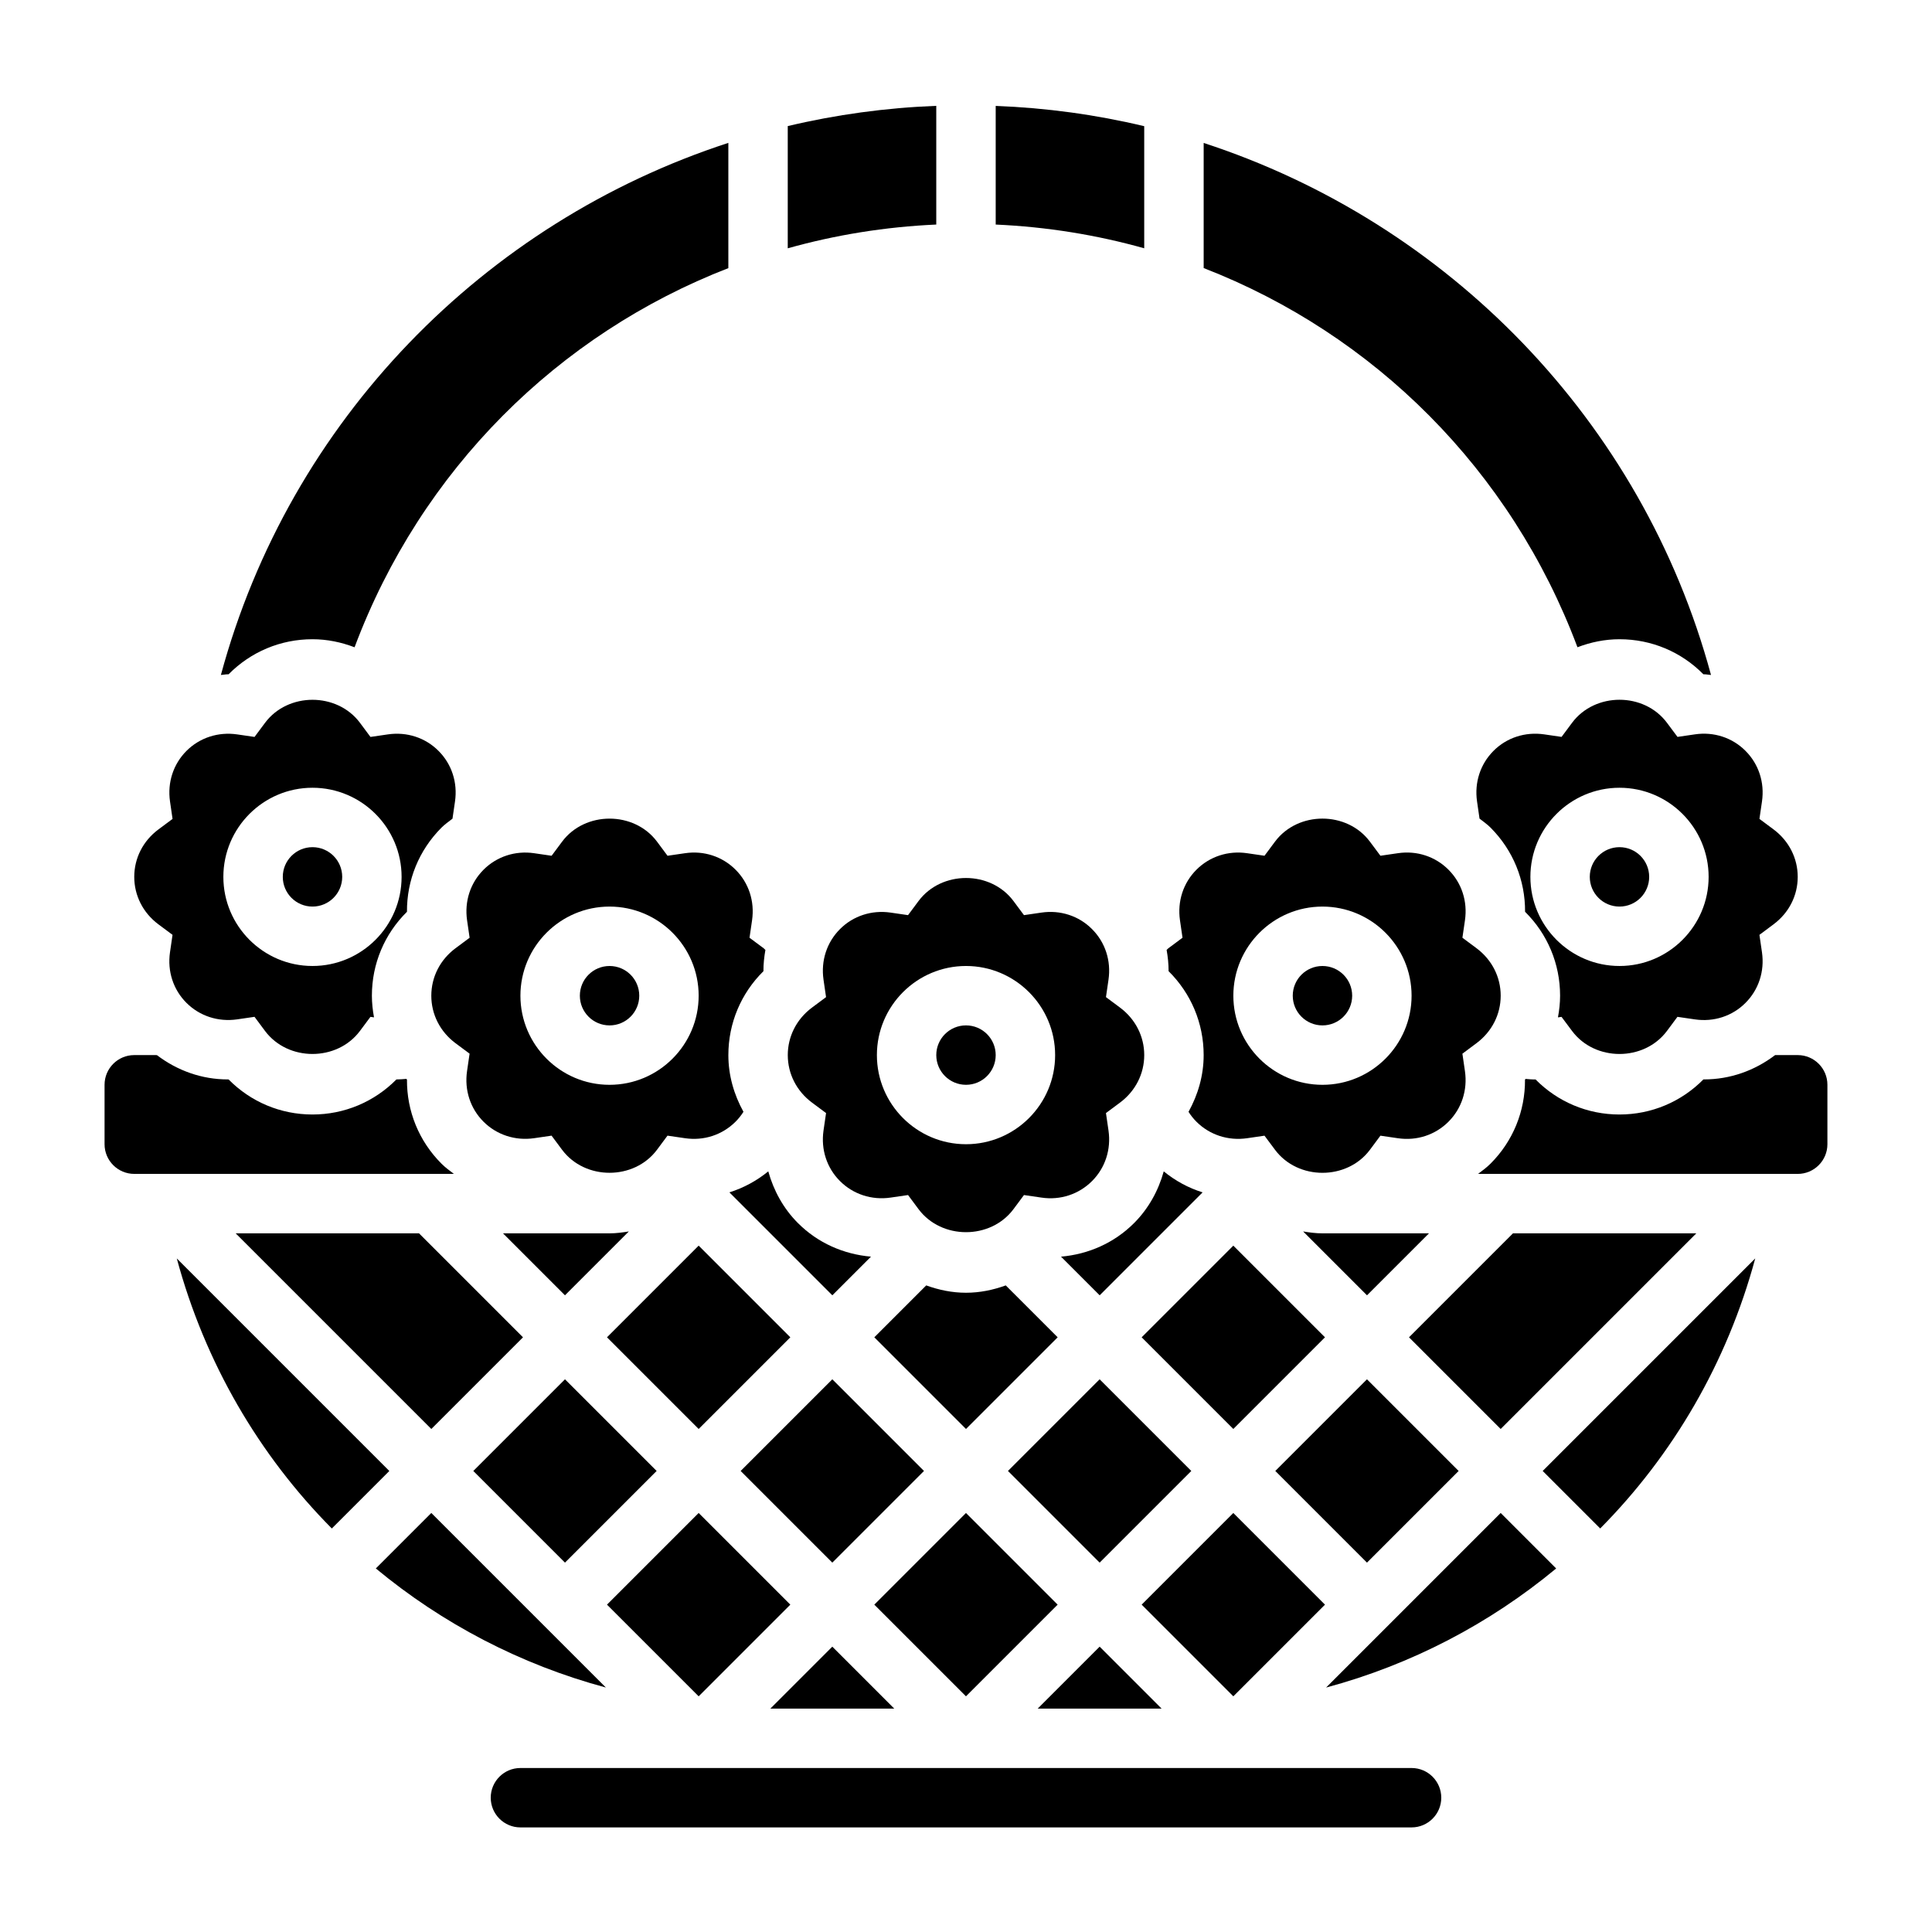
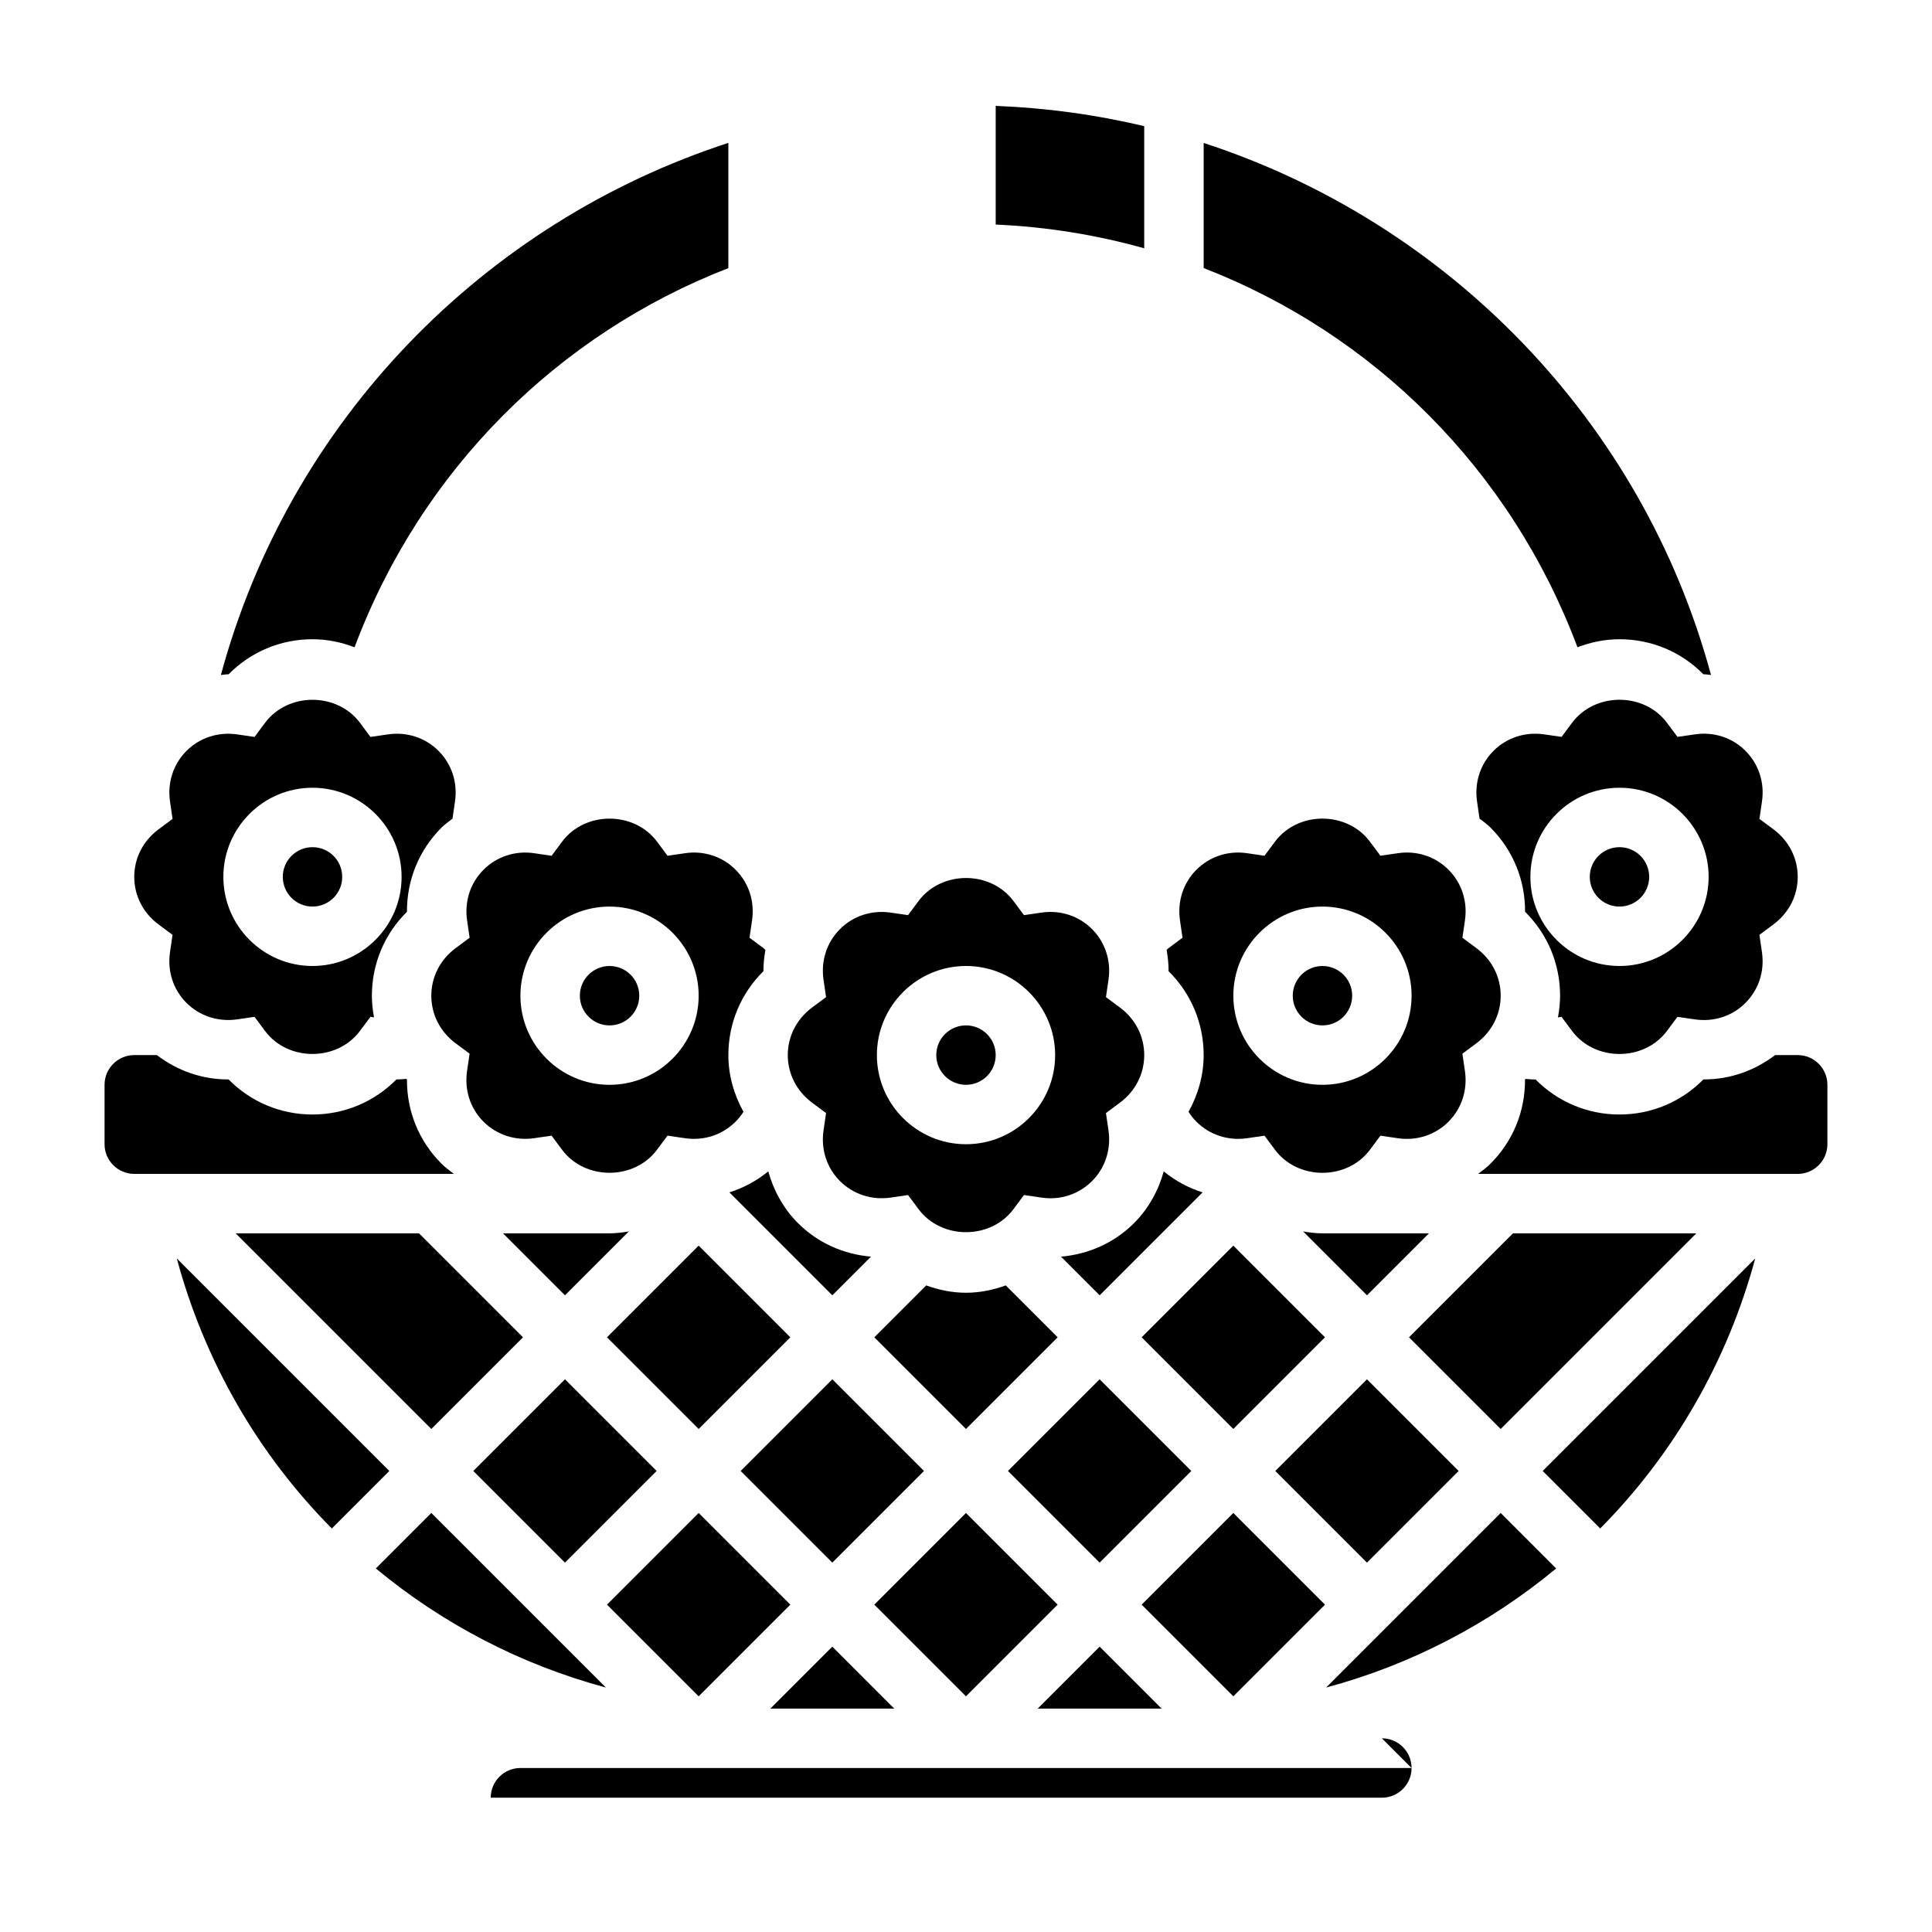
<svg xmlns="http://www.w3.org/2000/svg" fill="#000000" width="800px" height="800px" version="1.1" viewBox="144 144 512 512">
  <g>
    <path d="m444.53 468.14c-5.273 5.273-12.09 8.25-19.348 8.887l10.242 10.242 27.277-27.277c-3.738-1.172-7.203-3.039-10.297-5.566-1.422 5.102-4.004 9.84-7.875 13.715z" />
    <path d="m337.3 459.99 27.277 27.277 10.242-10.242c-7.258-0.637-14.074-3.613-19.348-8.887-3.871-3.871-6.445-8.613-7.871-13.715-3.098 2.527-6.57 4.391-10.301 5.566z" />
    <path d="m206.46 470.85 51.844 51.844 24.293-24.293-27.551-27.551z" />
    <path d="m424.29 498.4-13.754-13.754c-3.336 1.207-6.863 1.945-10.539 1.945s-7.203-0.738-10.539-1.945l-13.754 13.754 24.293 24.293z" />
    <path d="m411.12 533.82 24.293-24.293 24.293 24.293-24.293 24.293z" />
    <path d="m364.57 580.38-16.422 16.422h32.844z" />
    <path d="m375.7 569.25 24.293-24.293 24.293 24.293-24.293 24.293z" />
    <path d="m269.43 533.82 24.293-24.293 24.293 24.293-24.293 24.293z" />
    <path d="m340.28 533.82 24.293-24.293 24.293 24.293-24.293 24.293z" />
    <path d="m304.86 569.25 24.293-24.293 24.293 24.293-24.293 24.293z" />
    <path d="m581.05 376.38c0 4.348-3.523 7.871-7.871 7.871s-7.871-3.523-7.871-7.871c0-4.348 3.523-7.871 7.871-7.871s7.871 3.523 7.871 7.871" />
    <path d="m258.3 407.87c0 4.953 2.332 9.531 6.391 12.57l3.754 2.793-0.676 4.637c-0.723 5.016 0.867 9.895 4.367 13.391 3.504 3.496 8.406 5.094 13.398 4.375l4.637-0.676 2.793 3.754c6.07 8.117 19.066 8.117 25.137 0l2.793-3.754 4.637 0.676c5.016 0.738 9.895-0.875 13.398-4.375 0.805-0.805 1.496-1.676 2.094-2.621-2.512-4.547-4-9.641-4-15.027 0-8.453 3.336-16.352 9.297-22.238-0.016-1.906 0.195-3.785 0.52-5.629-0.164-0.133-0.285-0.316-0.457-0.441l-3.754-2.793 0.676-4.637c0.723-5.016-0.867-9.895-4.375-13.398-3.488-3.496-8.391-5.109-13.391-4.367l-4.637 0.676-2.793-3.754c-6.07-8.117-19.066-8.117-25.137 0l-2.793 3.754-4.637-0.676c-4.969-0.73-9.895 0.867-13.398 4.375-3.496 3.496-5.086 8.375-4.367 13.391l0.676 4.637-3.754 2.793c-4.066 3.031-6.398 7.613-6.398 12.566zm47.234-23.617c13.02 0 23.617 10.598 23.617 23.617 0 13.02-10.598 23.617-23.617 23.617-13.02 0-23.617-10.598-23.617-23.617 0-13.02 10.598-23.617 23.617-23.617z" />
    <path d="m313.41 407.87c0 4.348-3.523 7.871-7.871 7.871s-7.871-3.523-7.871-7.871 3.523-7.871 7.871-7.871 7.871 3.523 7.871 7.871" />
    <path d="m435.42 580.38-16.422 16.422h32.844z" />
    <path d="m593.19 338.61-4.637 0.676-2.801-3.754c-6.055-8.109-19.051-8.125-25.129 0l-2.793 3.754-4.637-0.676c-4.992-0.715-9.902 0.867-13.398 4.375-3.496 3.496-5.086 8.375-4.367 13.391l0.66 4.559c0.984 0.77 2.016 1.488 2.922 2.394 5.984 6 9.203 13.941 9.148 22.301 5.945 5.887 9.281 13.781 9.281 22.238 0 1.953-0.219 3.871-0.566 5.746l0.945-0.133 2.801 3.746c6.055 8.109 19.051 8.125 25.129 0l2.793-3.754 4.637 0.676c4.992 0.73 9.902-0.859 13.398-4.375 3.496-3.496 5.086-8.375 4.367-13.391l-0.676-4.637 3.754-2.801c4.066-3.035 6.394-7.606 6.394-12.566 0-4.953-2.332-9.531-6.391-12.57l-3.754-2.793 0.676-4.637c0.723-5.016-0.867-9.895-4.375-13.398-3.481-3.508-8.41-5.106-13.383-4.371zm-20.004 61.387c-13.02 0-23.617-10.598-23.617-23.617 0-13.02 10.598-23.617 23.617-23.617 13.02 0 23.617 10.598 23.617 23.617 0 13.02-10.598 23.617-23.617 23.617z" />
    <path d="m407.87 423.61c0 4.348-3.523 7.875-7.871 7.875s-7.875-3.527-7.875-7.875c0-4.348 3.527-7.871 7.875-7.871s7.871 3.523 7.871 7.871" />
    <path d="m446.55 498.4 24.293-24.293 24.293 24.293-24.293 24.293z" />
    <path d="m352.77 423.61c0 4.953 2.332 9.531 6.391 12.57l3.754 2.793-0.676 4.637c-0.723 5.016 0.867 9.895 4.367 13.391 3.504 3.496 8.398 5.102 13.398 4.375l4.637-0.676 2.793 3.754c6.07 8.117 19.066 8.117 25.137 0l2.793-3.754 4.637 0.676c5 0.746 9.895-0.875 13.398-4.375 3.496-3.496 5.086-8.375 4.367-13.391l-0.676-4.637 3.754-2.793c4.062-3.035 6.391-7.617 6.391-12.57s-2.332-9.531-6.391-12.57l-3.754-2.793 0.676-4.637c0.723-5.016-0.867-9.895-4.375-13.398-3.488-3.504-8.406-5.102-13.391-4.367l-4.637 0.676-2.793-3.754c-6.07-8.117-19.066-8.117-25.137 0l-2.793 3.754-4.637-0.676c-4.984-0.723-9.902 0.867-13.398 4.375-3.496 3.496-5.086 8.375-4.367 13.391l0.676 4.637-3.754 2.793c-4.059 3.039-6.391 7.621-6.391 12.57zm47.234-23.613c13.02 0 23.617 10.598 23.617 23.617 0 13.02-10.598 23.617-23.617 23.617s-23.617-10.598-23.617-23.617c0-13.023 10.594-23.617 23.617-23.617z" />
    <path d="m304.86 498.4 24.293-24.293 24.293 24.293-24.293 24.293z" />
    <path d="m522.69 470.85h-28.23c-1.738 0-3.441-0.227-5.117-0.504l16.926 16.926z" />
    <path d="m277.3 470.85 16.422 16.422 16.926-16.926c-1.68 0.273-3.379 0.504-5.117 0.504z" />
    <path d="m620.41 423.61h-5.984c-5.441 4.133-11.949 6.445-18.82 6.445h-0.18c-5.894 5.961-13.793 9.301-22.246 9.301-8.469 0-16.367-3.344-22.246-9.297-0.836 0.031-1.738-0.055-2.644-0.133-0.055 0.055-0.094 0.125-0.148 0.18 0.055 8.359-3.164 16.305-9.148 22.285-1.023 1.023-2.164 1.852-3.297 2.707h84.715c4.344 0 7.871-3.527 7.871-7.871v-15.742c0.004-4.348-3.523-7.875-7.871-7.875z" />
    <path d="m185.97 388.95 3.754 2.793-0.676 4.637c-0.723 5.016 0.867 9.895 4.367 13.391 3.504 3.496 8.398 5.086 13.398 4.375l4.637-0.676 2.793 3.754c6.07 8.117 19.066 8.117 25.137 0l2.793-3.746 0.945 0.133c-0.344-1.871-0.562-3.789-0.562-5.742 0-8.453 3.336-16.352 9.297-22.238-0.055-8.359 3.164-16.305 9.141-22.293 0.906-0.906 1.938-1.613 2.922-2.379l0.668-4.574c0.723-5.016-0.867-9.895-4.375-13.398-3.488-3.504-8.398-5.094-13.391-4.367l-4.637 0.676-2.793-3.754c-6.07-8.117-19.066-8.117-25.137 0l-2.793 3.754-4.637-0.676c-4.977-0.715-9.895 0.867-13.398 4.375-3.496 3.496-5.086 8.375-4.367 13.391l0.676 4.637-3.754 2.793c-4.07 3.031-6.398 7.613-6.398 12.566 0 4.949 2.328 9.531 6.391 12.57zm40.84-36.188c13.02 0 23.617 10.598 23.617 23.617 0 13.02-10.598 23.617-23.617 23.617s-23.617-10.598-23.617-23.617c0.004-13.02 10.598-23.617 23.617-23.617z" />
    <path d="m204.57 322.7c5.891-5.961 13.785-9.297 22.238-9.297 3.898 0 7.644 0.789 11.156 2.133 17.633-47.059 53.969-82.988 99.055-100.48v-33.191c-64.695 21.051-116.24 73.527-134.48 141.01 0.621-0.039 1.219-0.18 1.844-0.18 0.062 0.008 0.125 0.008 0.188 0.008z" />
    <path d="m234.69 376.38c0 4.348-3.527 7.871-7.875 7.871s-7.871-3.523-7.871-7.871c0-4.348 3.523-7.871 7.871-7.871s7.875 3.523 7.875 7.871" />
    <path d="m190.85 477.5c7.469 27.68 21.82 52.137 41.086 71.566l15.238-15.242z" />
    <path d="m261 452.39c-5.984-5.984-9.203-13.926-9.148-22.285-0.062-0.062-0.102-0.133-0.164-0.195-0.836 0.07-1.676 0.148-2.519 0.148h-0.109c-5.891 5.949-13.785 9.297-22.25 9.297-8.453 0-16.352-3.336-22.238-9.297h-0.18c-6.871 0.008-13.383-2.312-18.812-6.445l-6-0.004c-4.344 0-7.871 3.527-7.871 7.871v15.742c0 4.344 3.527 7.871 7.871 7.871h84.711c-1.125-0.852-2.273-1.68-3.289-2.703z" />
    <path d="m568.07 549.06c19.254-19.43 33.613-43.887 41.086-71.566l-56.328 56.328z" />
    <path d="m495.43 591.22c22.641-6.078 43.352-16.957 60.969-31.559l-14.703-14.707z" />
-     <path d="m518.08 612.54h-236.16c-4.344 0-7.871 3.527-7.871 7.871s3.527 7.871 7.871 7.871h236.16c4.344 0 7.871-3.527 7.871-7.871s-3.523-7.871-7.871-7.871z" />
+     <path d="m518.08 612.54h-236.16c-4.344 0-7.871 3.527-7.871 7.871h236.16c4.344 0 7.871-3.527 7.871-7.871s-3.523-7.871-7.871-7.871z" />
    <path d="m258.3 544.95-14.703 14.703c17.617 14.602 38.328 25.48 60.969 31.559z" />
    <path d="m593.54 470.85h-48.586l-27.551 27.551 24.293 24.293z" />
    <path d="m502.34 407.87c0 4.348-3.527 7.871-7.875 7.871-4.348 0-7.871-3.523-7.871-7.871s3.523-7.871 7.871-7.871c4.348 0 7.875 3.523 7.875 7.871" />
    <path d="m446.55 569.25 24.293-24.293 24.293 24.293-24.293 24.293z" />
    <path d="m481.97 533.82 24.293-24.293 24.293 24.293-24.293 24.293z" />
    <path d="m541.7 407.87c0-4.953-2.332-9.531-6.391-12.57l-3.754-2.793 0.676-4.637c0.723-5.016-0.867-9.895-4.375-13.398-3.488-3.496-8.391-5.109-13.391-4.367l-4.637 0.676-2.801-3.754c-6.055-8.109-19.051-8.125-25.129 0l-2.793 3.754-4.637-0.676c-4.977-0.73-9.895 0.867-13.398 4.375-3.496 3.496-5.086 8.375-4.367 13.391l0.676 4.637-3.754 2.793c-0.172 0.125-0.293 0.309-0.457 0.441 0.324 1.852 0.527 3.723 0.52 5.629 5.953 5.894 9.293 13.789 9.293 22.242 0 5.383-1.488 10.477-4.008 15.035 0.598 0.938 1.289 1.82 2.094 2.621 3.504 3.496 8.406 5.094 13.398 4.375l4.637-0.676 2.801 3.754c6.055 8.109 19.051 8.125 25.129 0l2.793-3.754 4.637 0.676c5.016 0.738 9.895-0.875 13.398-4.375 3.496-3.496 5.086-8.375 4.367-13.391l-0.676-4.637 3.754-2.801c4.062-3.039 6.394-7.613 6.394-12.57zm-47.234 23.617c-13.02 0-23.617-10.598-23.617-23.617 0-13.02 10.598-23.617 23.617-23.617 13.02 0 23.617 10.598 23.617 23.617 0 13.02-10.594 23.617-23.617 23.617z" />
    <path d="m447.23 177.44c-12.754-3.047-25.914-4.856-39.359-5.375v31.445c13.539 0.605 26.719 2.738 39.359 6.289z" />
-     <path d="m392.12 172.05c-13.445 0.52-26.609 2.332-39.359 5.367v32.387c12.641-3.551 25.82-5.691 39.359-6.297z" />
    <path d="m562.04 315.53c3.512-1.344 7.258-2.125 11.148-2.125 8.461 0 16.359 3.336 22.238 9.297 0.062 0 0.125-0.008 0.18-0.008 0.621 0 1.211 0.141 1.828 0.18-18.242-67.438-69.816-119.92-134.45-140.99v33.156c45.09 17.5 81.426 53.43 99.059 100.49z" />
  </g>
</svg>